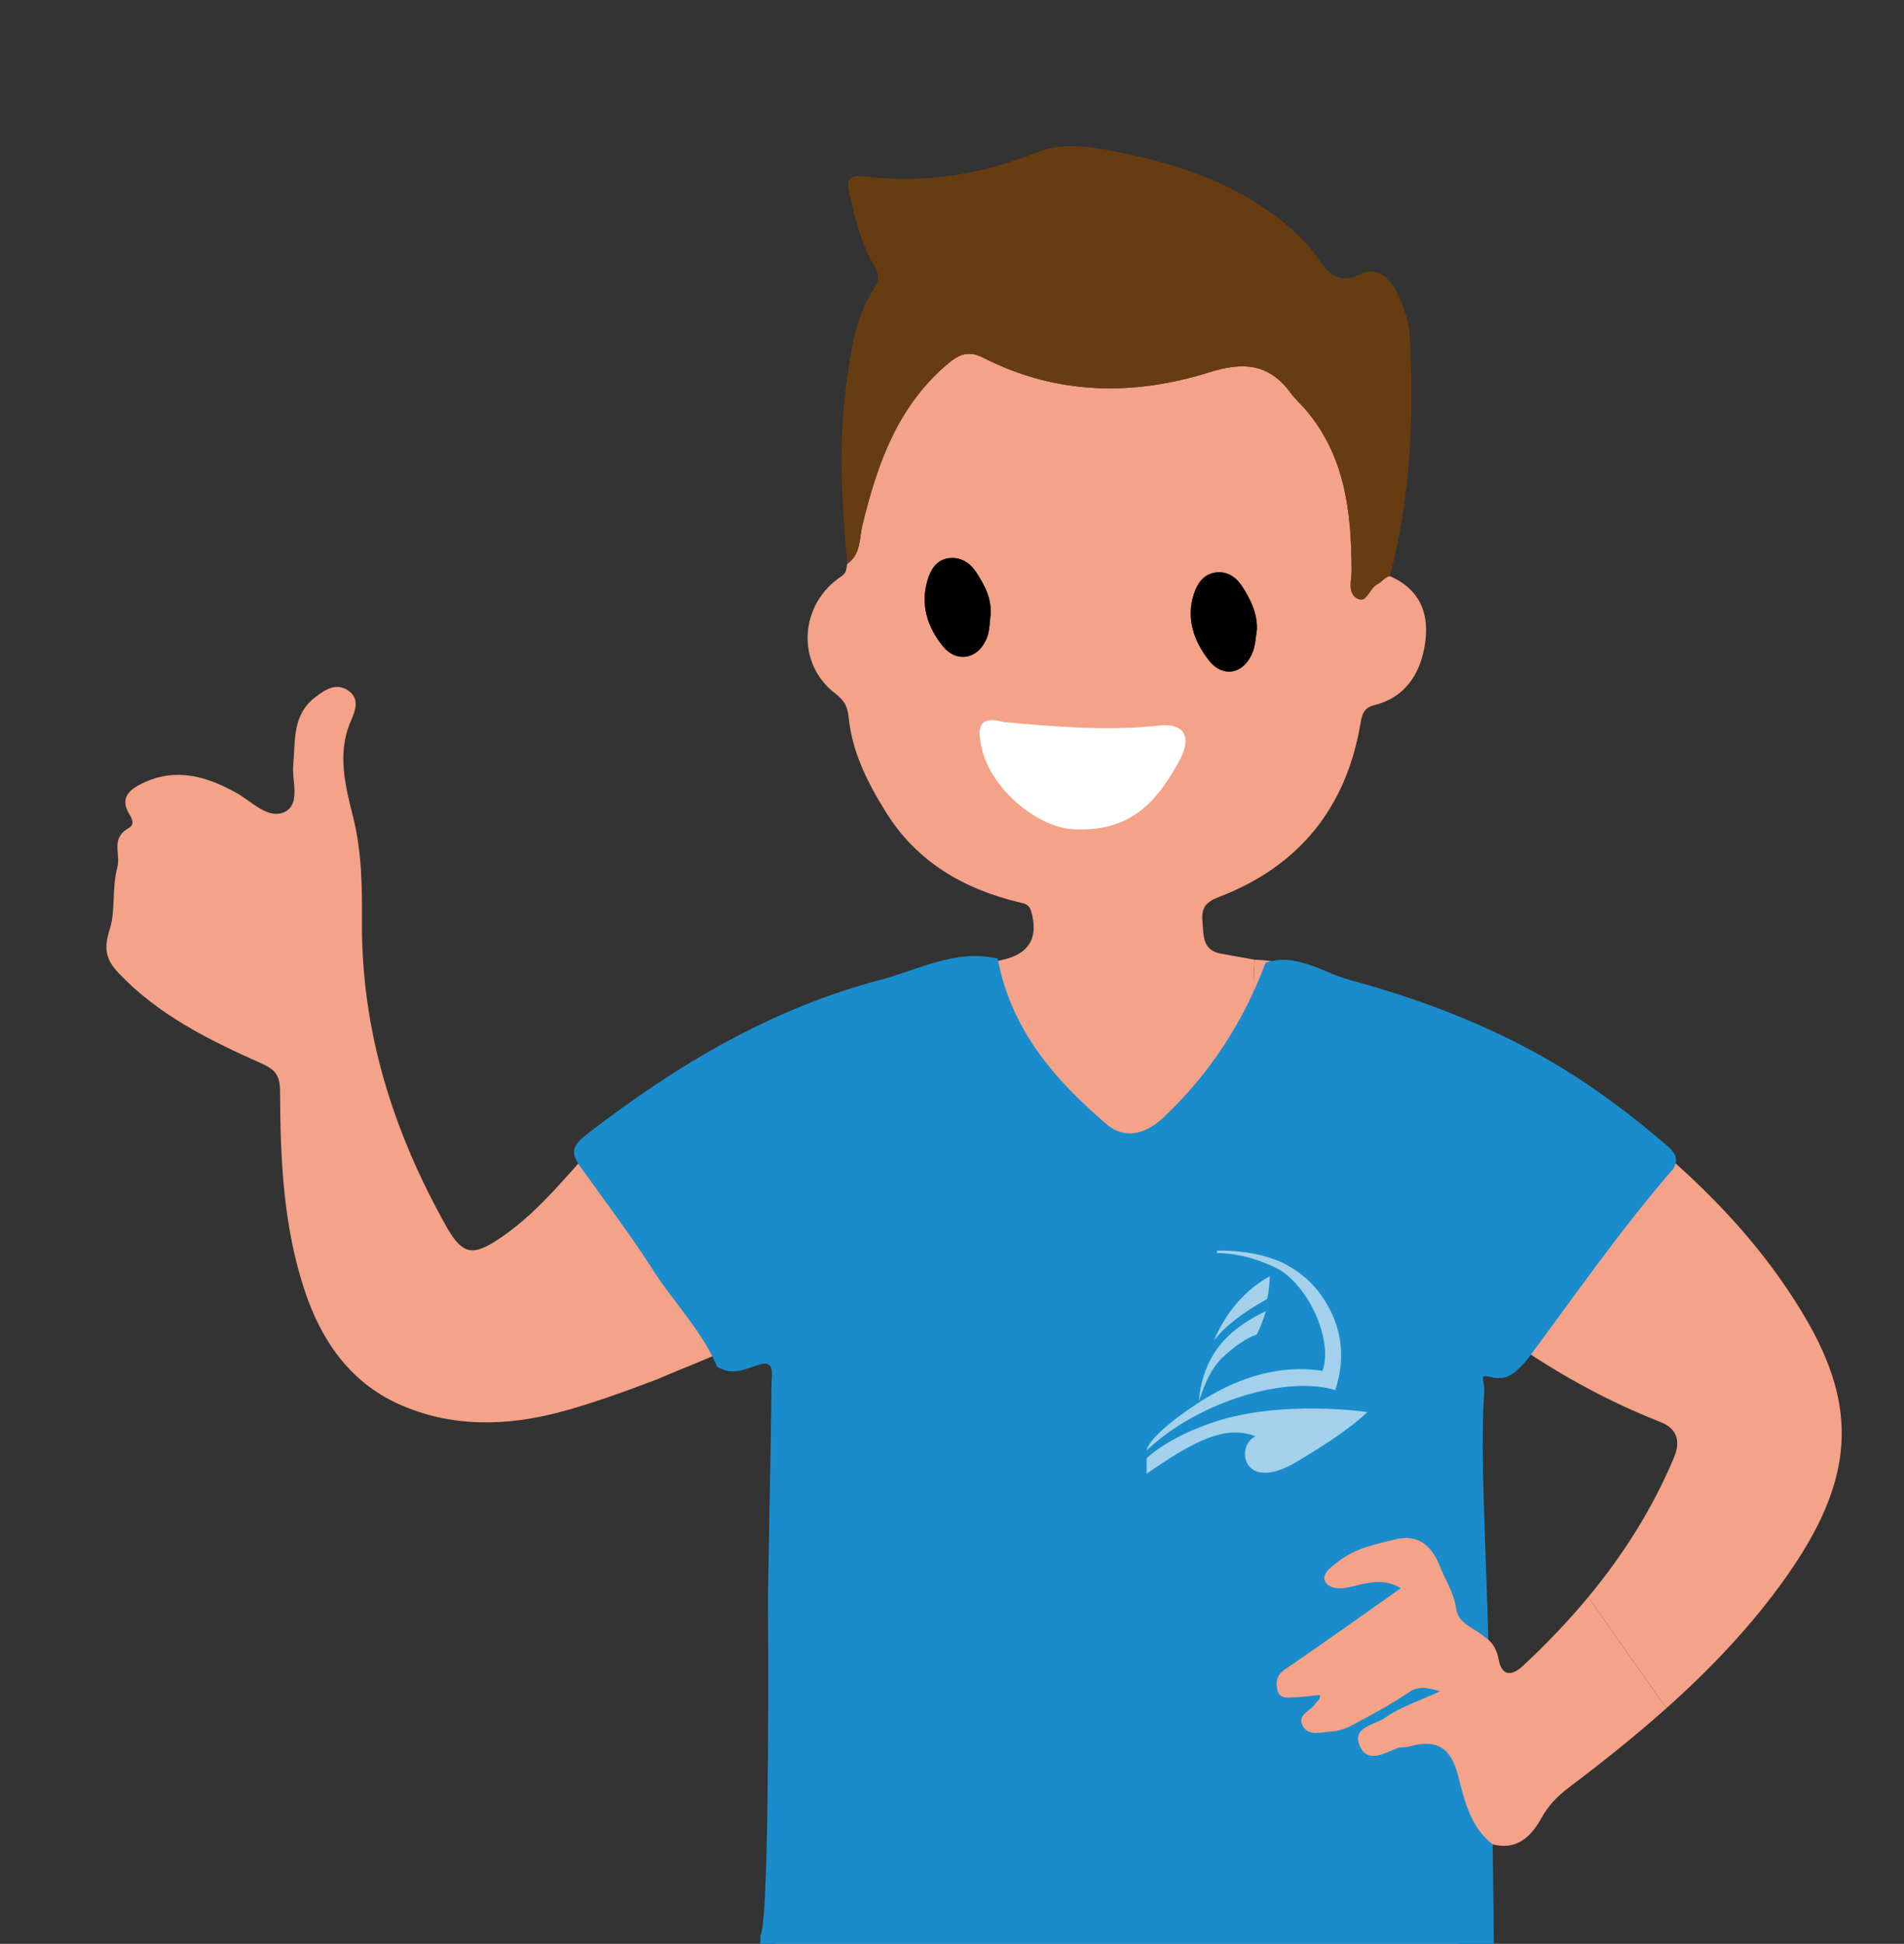
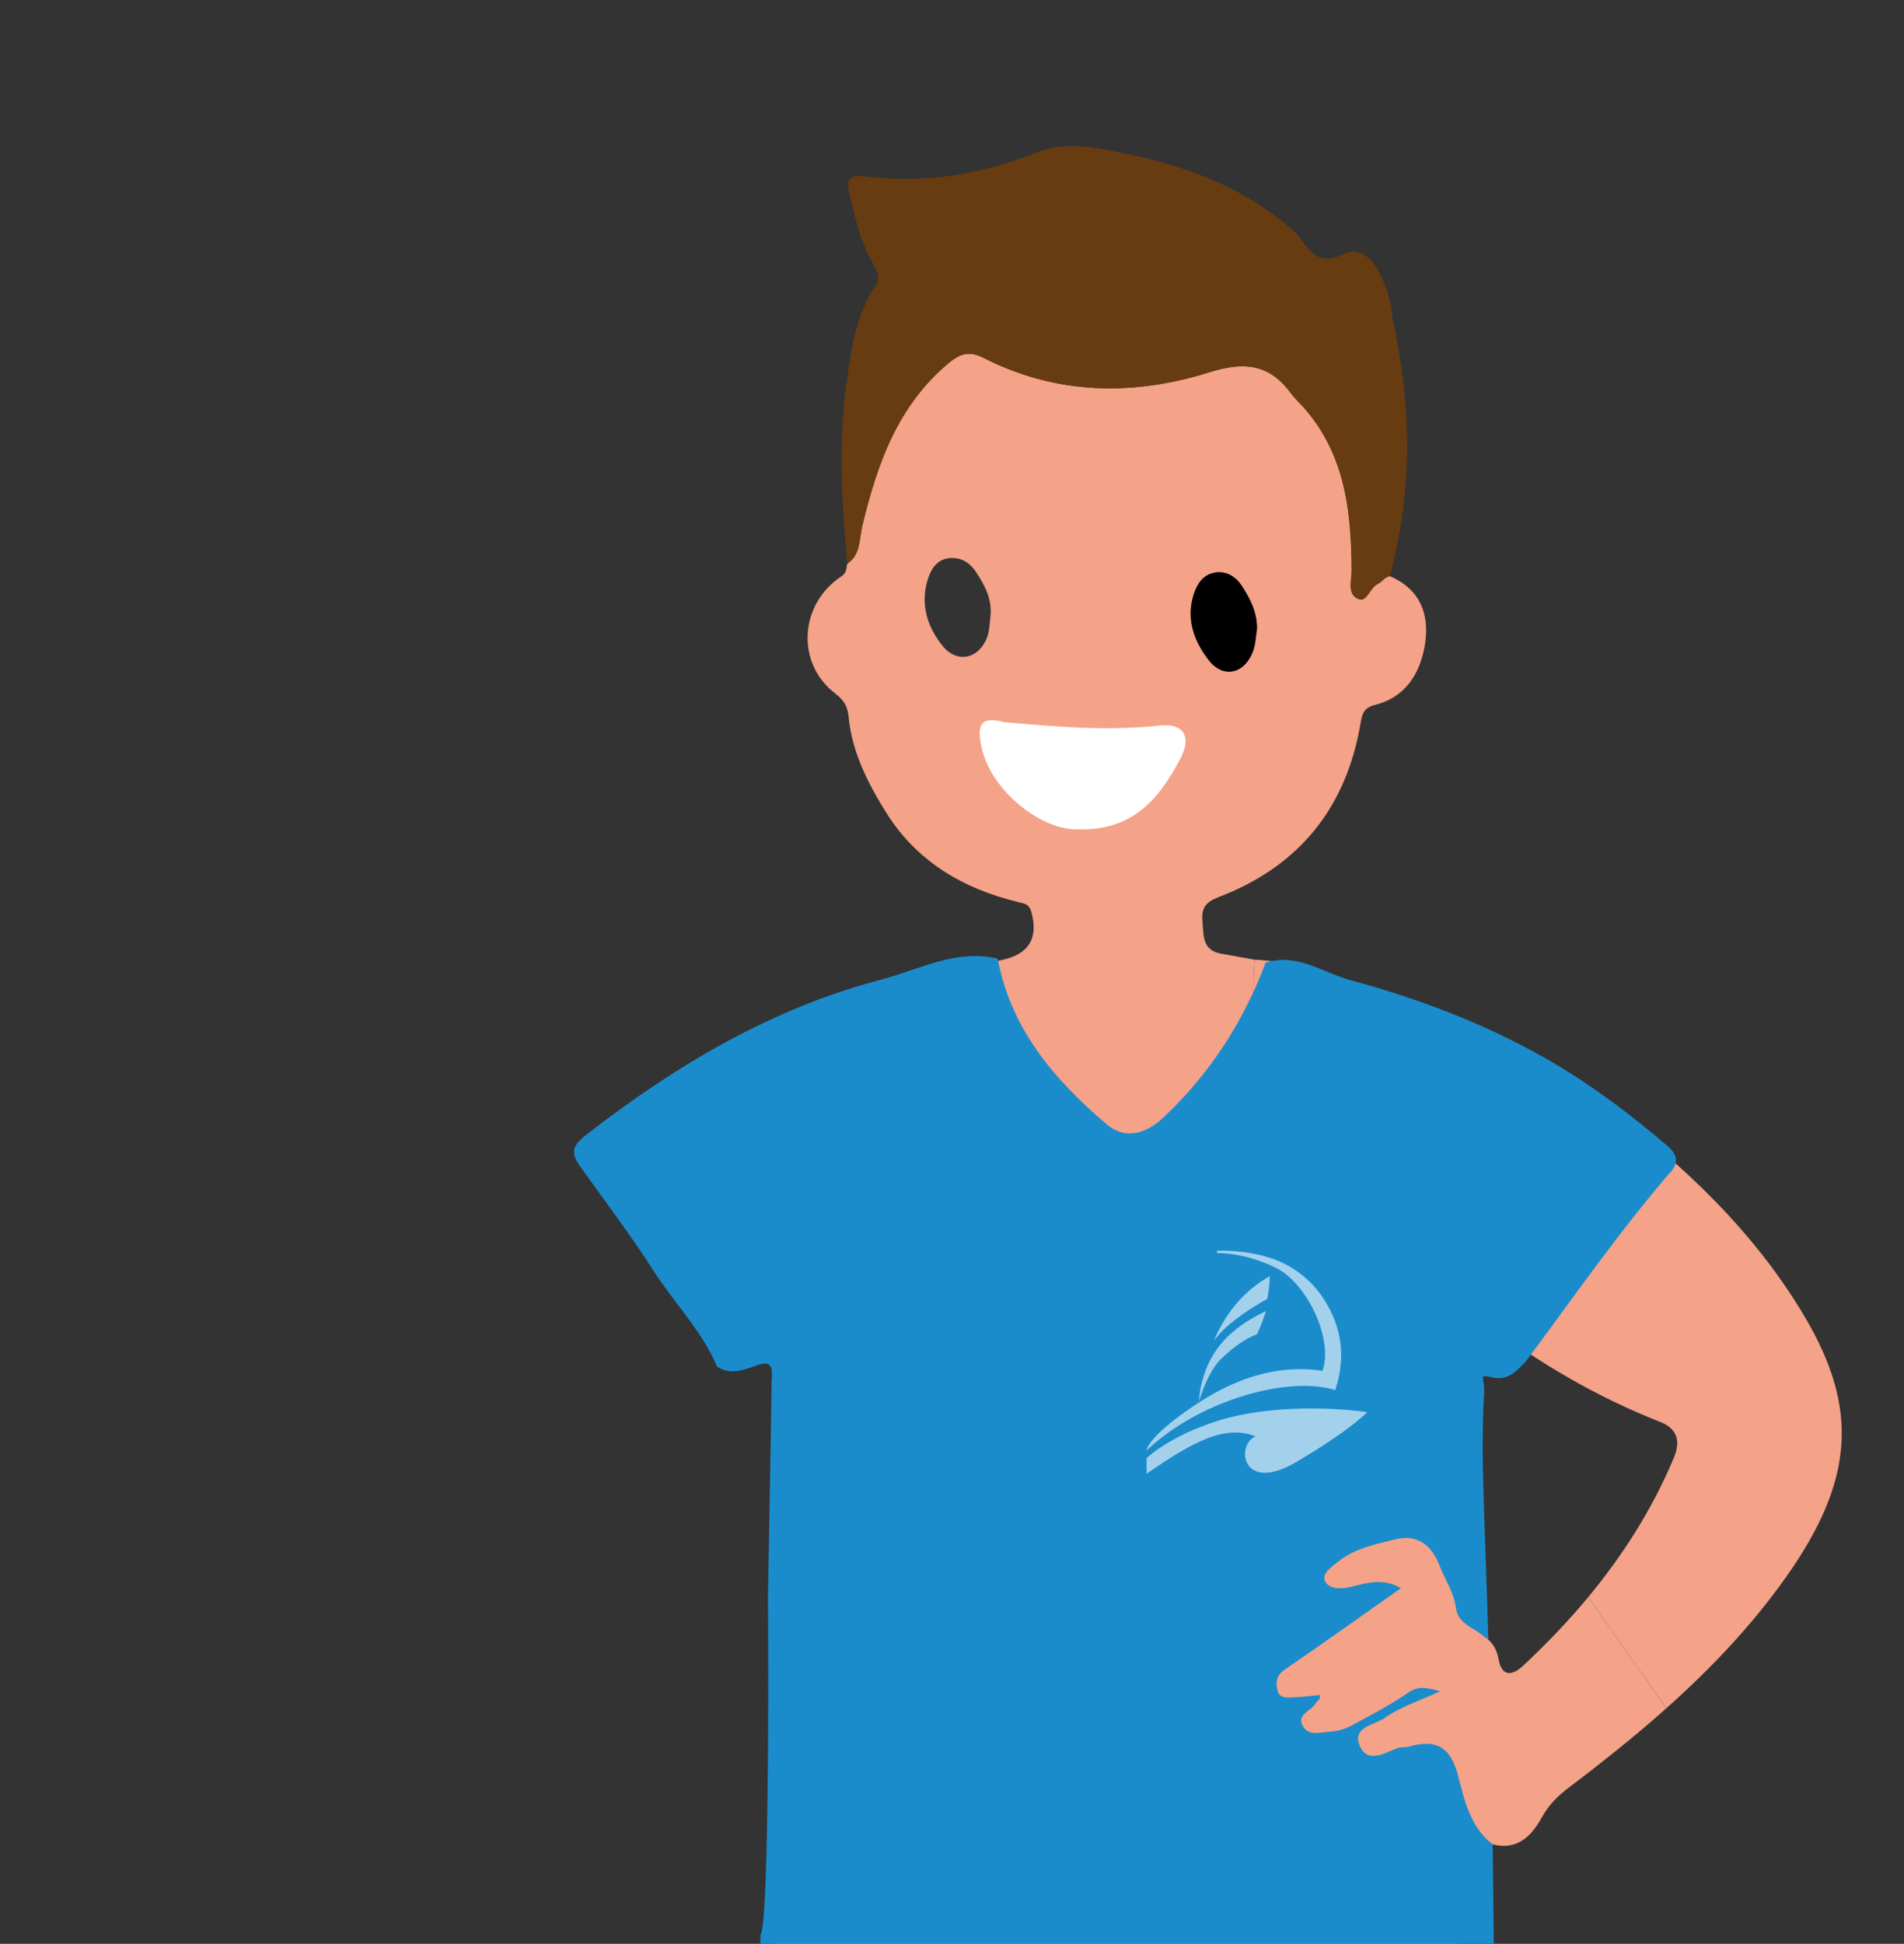
<svg xmlns="http://www.w3.org/2000/svg" id="Слой_1" x="0px" y="0px" width="289.486px" height="295.485px" viewBox="0 0 289.486 295.485" xml:space="preserve">
  <rect x="0" y="0" width="289.486" height="295.485" fill="#333333" stroke="none" />
  <g>
    <rect x="140.585" y="104.418" fill="#FFFFFF" width="45.487" height="25.852" />
    <g>
      <path fill="#F4A288" d="M254.496,221.596c0.967-2.299,0.719-4.349-2.067-5.443c-9.708-3.812-18.614-9.05-26.908-15.346 c-1.001-0.76-1.759-0.937-2.224,0.488c-13.477-5.017-18.171-16.354-21.052-29.068c-1.785-7.88-1.645-15.804-0.998-23.767 c5.267,0.496,9.958,2.968,14.726,4.834c10.03,3.925,19.789,8.527,28.487,15.11c11.785,8.92,22.391,19.003,29.944,31.774 c8.191,13.851,7.566,24.825-2.827,39.521c-5.267,7.448-11.489,13.97-18.219,19.972l-11.887-16.891 C246.76,236.405,251.209,229.413,254.496,221.596z" />
      <g>
        <g>
          <g>
            <path fill="#F4A288" d="M214.588,284.218c0.067,8.229,12.483,12.595,12.551,20.824c0.013,1.547,0.628,3.311-2.017,3.476 c-1.258,0.078-1.177,1.331-1.07,2.378c1.134,11.07,0.809,22.177,0.84,33.276c-16.753,0-33.505,0-50.258,0 c-1.15-1.408-0.659-3.096-0.686-4.648c-0.091-5.211-0.034-10.424-0.034-15.636c-0.258,0.001-0.516,0.002-0.774,0.003 c-0.502,6.76-1.004,13.52-1.506,20.281c-18.003,0-36.006,0-54.009,0c-0.613-10.369,0.056-20.681,1.582-30.933 c0.385-2.59,0.766-4.87-0.588-7.468c-0.965-1.853-0.791-4.387-0.826-6.621c-0.309-19.974,20.35-41.627,20.936-61.616 c0.238-8.109,1.598-16.875,1.856-24.981c0.107-2.861-22.874-3.374-22.719-6.235c0.081-1.498,0.417-2.846,1.697-3.953 c4.034-3.488,7.436-7.553,10.563-11.874c4.224-5.836,7.238-12.395,8.977-19.191c1.752-6.845,1.298-14.146,0.963-21.277 c3.084-2.128,6.633-2.961,10.227-3.671c0.267,8.363,1.083,16.58,5.511,24.012c3.416,5.734,10.34,9.779,16.253,8.551 c9.337-1.939,15.123-8.011,17.631-17.411c1.373-5.147,0.604-10.42,1.079-15.617c3.671,0.134,7.15,1.049,10.479,2.575 c-0.647,7.963-0.787,15.887,0.998,23.767c2.881,12.715,7.576,24.051,21.052,29.068c1.323,0.582,1.631,1.654,1.695,3.017 c0.692,14.827-8.116,33.401-8.16,48.239c-1.501-1.381,4.872-5.665,4.554-8.053c-0.324-2.439-1.693-4.405-2.547-6.595 c-1.144-2.935-3.297-4.734-6.608-3.927c-2.963,0.723-6.024,1.317-8.566,3.246c-1.118,0.848-2.748,1.967-2.211,3.116 c0.565,1.207,2.354,1.29,4.03,0.858c2.382-0.614,4.942-1.334,7.505,0.224c-6.021,4.238-11.78,8.361-17.628,12.354 c-1.317,0.899-1.444,1.969-1.121,3.206c0.338,1.295,1.573,1.042,2.509,1.027c1.313-0.021,2.623-0.232,3.913-0.359 c0.182,0.703-0.411,0.879-0.624,1.265c-0.657,1.191-3.018,1.699-1.9,3.541c0.911,1.5,2.747,0.837,4.172,0.759 c1.082-0.06,2.23-0.405,3.191-0.92c2.929-1.57,5.884-3.134,8.624-5.001c1.457-0.992,2.621-0.856,4.835-0.2 c-3.274,1.513-6.109,2.396-8.402,4.035c-1.477,1.056-4.898,1.368-3.893,4.052c1.116,2.982,3.68,1.393,5.752,0.568 c0.56-0.223,1.25-0.094,1.843-0.26c4.083-1.14,6.3,0.011,7.445,4.474C222.649,273.656,211.198,281.595,214.588,284.218z" />
            <path fill="#F4A288" d="M185.639,144.967c-2.865-0.53-2.628-2.755-2.815-4.894c-0.182-2.073,0.463-2.941,2.535-3.736 c12.096-4.64,19.279-13.472,21.475-26.26c0.249-1.453,0.43-2.469,2.206-2.914c4.497-1.125,6.76-4.549,7.542-8.805 c0.868-4.725-0.46-8.682-5.269-10.786c-0.786,0.14-1.21,0.9-1.815,1.18c-1.239,0.574-1.65,2.792-2.886,2.332 c-1.854-0.69-1.098-2.852-1.106-4.344c-0.046-8.851-0.95-17.417-7.041-24.516c-0.727-0.847-1.577-1.597-2.234-2.492 c-3.258-4.438-7.139-4.776-12.304-3.156c-11.634,3.649-23.277,3.487-34.432-2.2c-1.986-1.012-3.417-0.73-5.27,0.819 c-7.756,6.483-10.839,15.313-13.105,24.642c-0.499,2.053-0.209,4.424-2.296,5.859c-0.186,0.673-0.053,1.354-0.87,1.891 c-6.418,4.217-6.978,13.21-0.995,17.805c1.352,1.038,1.914,1.966,2.067,3.583c0.512,5.403,2.972,10.173,5.761,14.623 c4.626,7.381,11.7,11.524,20.075,13.539c0.857,0.206,1.59,0.268,1.913,1.379c1.151,3.958-0.251,6.465-4.287,7.377 c-0.729,0.165-1.464,0.306-2.195,0.458c0.267,8.363,1.083,16.58,5.511,24.012c3.416,5.734,10.34,9.779,16.253,8.551 c9.337-1.939,15.123-8.011,17.631-17.411c1.373-5.147,0.604-10.42,1.079-15.617 C189.058,145.58,187.347,145.283,185.639,144.967z M149.233,113.613c-0.625-2.907-0.561-4.934,3.427-3.844 c7.853,0.689,15.505,1.391,23.574,0.525c3.935-0.423,4.979,1.827,3.141,5.214c-3.188,5.873-7.03,10.879-15.779,10.559 C158.037,126.052,150.617,120.047,149.233,113.613z M150.128,96.737c-1.178,3.378-4.567,4.212-6.788,1.477 c-2.339-2.88-3.445-6.315-2.298-10.086c0.483-1.587,1.378-3.038,3.186-3.272c1.722-0.222,3.158,0.586,4.123,2.033 c1.314,1.971,2.435,4.029,2.263,6.548C150.463,94.542,150.487,95.707,150.128,96.737z M190.525,98.945 c-1.251,3.469-4.517,4.27-6.739,1.416c-2.244-2.883-3.501-6.299-2.266-10.076c0.515-1.576,1.451-2.975,3.232-3.251 c1.765-0.273,3.158,0.65,4.082,2.073c1.283,1.975,2.339,4.073,2.271,6.57C190.921,96.77,190.895,97.92,190.525,98.945z" />
-             <path fill="#F4A288" d="M136.585,151.839c-1.443,6.992-2.813,14.177-6.206,20.374c-3.369,6.153-7.915,11.76-13.453,16.367 c-4.101,3.411-8.403,6.505-13.177,8.885c-1.515,0.755,9.311,3.665,8.861,5.096c-0.859,2.734-3.473,3.163-12.843,7.165 c-4.498,1.711-9.748,3.617-14.446,4.88c-8.415,2.261-16.857,2.394-24.795-1.213c-7.325-3.329-11.683-9.612-14.21-17.232 c-3.255-9.818-3.699-19.985-3.732-30.157c-0.009-2.707-0.791-3.443-3.082-4.464c-7.763-3.463-15.4-7.249-21.4-13.553 c-1.901-1.997-2.441-3.566-1.403-6.78c0.884-2.736,0.275-6.185,1.163-9.495c0.489-1.823-1.059-4.268,1.632-5.785 c1.046-0.59,0.63-1.382,0.138-2.215c-1.43-2.421,0.02-3.669,2.012-4.639c5.032-2.453,9.73-1.075,14.237,1.416 c2.376,1.313,4.819,4.066,7.291,2.98c2.623-1.151,1.172-4.717,1.411-7.221c0.352-3.682-0.181-7.538,3.326-10.245 c1.598-1.234,3.235-2.255,5.027-1.033c1.786,1.218,1.124,2.993,0.378,4.713c-2.13,4.911-0.762,9.911,0.407,14.65 c1.307,5.299,1.34,10.54,1.311,15.889c-0.089,16.604,4.787,31.906,12.843,46.236c2.523,4.489,4.151,4.503,8.413,1.58 c6.114-4.194,10.467-10.156,15.518-15.405c11.786-12.247,28.255-15.413,42.943-21.041 C135.317,151.374,135.973,151.751,136.585,151.839z" />
-             <path fill="#683C11" d="M211.314,87.572c-0.786,0.14-1.21,0.9-1.815,1.18c-1.239,0.574-1.65,2.792-2.886,2.332 c-1.854-0.69-1.098-2.852-1.106-4.344c-0.046-8.851-0.95-17.417-7.041-24.516c-0.727-0.847-1.577-1.597-2.234-2.492 c-3.258-4.438-7.139-4.776-12.304-3.156c-11.634,3.649-23.277,3.487-34.432-2.2c-1.986-1.012-3.417-0.73-5.27,0.819 c-7.756,6.483-10.839,15.313-13.105,24.642c-0.499,2.053-0.209,4.424-2.296,5.859c-0.867-9.32-1.371-18.631-0.055-27.97 c0.695-4.931,1.396-9.827,4.238-14.07c0.951-1.419,0.397-2.45-0.316-3.674c-1.901-3.26-2.669-6.922-3.546-10.539 c-0.418-1.724-0.362-2.948,2.022-2.645c9.087,1.157,17.765-0.161,26.322-3.591c4.581-1.836,9.591-0.723,14.396,0.308 c9.444,2.026,18.172,5.431,25.396,12.146c1.005,0.935,1.952,1.973,2.66,3.002c1.824,2.649,3.25,4.848,7.14,2.917 c1.976-0.981,4.011,0.402,5.123,2.557c1.155,2.236,2.012,4.578,2.142,7.076C214.985,63.466,214.476,75.632,211.314,87.572z" />
-             <path d="M150.614,93.439c-0.151,1.103-0.126,2.268-0.486,3.298c-1.178,3.378-4.567,4.212-6.788,1.477 c-2.339-2.88-3.445-6.315-2.298-10.086c0.483-1.587,1.378-3.038,3.186-3.272c1.722-0.222,3.158,0.586,4.123,2.033 C149.664,88.862,150.786,90.92,150.614,93.439z" />
+             <path fill="#683C11" d="M211.314,87.572c-0.786,0.14-1.21,0.9-1.815,1.18c-1.239,0.574-1.65,2.792-2.886,2.332 c-1.854-0.69-1.098-2.852-1.106-4.344c-0.046-8.851-0.95-17.417-7.041-24.516c-0.727-0.847-1.577-1.597-2.234-2.492 c-3.258-4.438-7.139-4.776-12.304-3.156c-11.634,3.649-23.277,3.487-34.432-2.2c-1.986-1.012-3.417-0.73-5.27,0.819 c-7.756,6.483-10.839,15.313-13.105,24.642c-0.499,2.053-0.209,4.424-2.296,5.859c-0.867-9.32-1.371-18.631-0.055-27.97 c0.695-4.931,1.396-9.827,4.238-14.07c0.951-1.419,0.397-2.45-0.316-3.674c-1.901-3.26-2.669-6.922-3.546-10.539 c-0.418-1.724-0.362-2.948,2.022-2.645c9.087,1.157,17.765-0.161,26.322-3.591c4.581-1.836,9.591-0.723,14.396,0.308 c9.444,2.026,18.172,5.431,25.396,12.146c1.824,2.649,3.25,4.848,7.14,2.917 c1.976-0.981,4.011,0.402,5.123,2.557c1.155,2.236,2.012,4.578,2.142,7.076C214.985,63.466,214.476,75.632,211.314,87.572z" />
            <path d="M191.105,95.677c-0.184,1.093-0.21,2.242-0.58,3.268c-1.251,3.469-4.517,4.27-6.739,1.416 c-2.244-2.883-3.501-6.299-2.266-10.076c0.515-1.576,1.451-2.975,3.232-3.251c1.765-0.273,3.158,0.65,4.082,2.073 C190.117,91.082,191.173,93.18,191.105,95.677z" />
          </g>
        </g>
      </g>
      <path fill="#1A8CCC" d="M227.209,310.412c-0.294-73.483-2.481-82.861-1.547-99.109c0.091-1.59-0.999-2.494,1.082-1.958 c2.553,0.657,3.875-0.956,5.313-2.486c7.328-9.833,14.303-19.936,22.367-29.206c0.855-1.488,0.237-2.48-0.953-3.498 c-5.332-4.559-10.886-8.787-16.938-12.376c-9.802-5.814-20.366-9.844-31.275-12.808c-4.157-1.129-8.084-4.163-12.829-2.638 c-3.388,9.047-8.56,16.981-15.574,23.567c-2.273,2.134-5.532,3.611-8.619,0.984c-7.949-6.764-14.544-14.465-16.545-25.159 c-6.37-1.523-12.051,1.706-17.783,3.208c-16.512,4.327-31.007,12.93-44.48,23.334c-1.878,1.45-2.892,2.486-1.491,4.66 c3.843,5.423,7.896,10.712,11.464,16.31c2.828,4.439,7.639,9.504,9.611,14.513c2.161,1.261,3.582,0.658,6.304-0.275 c2.544-0.873,2.015,1.415,1.996,2.73c-0.15,10.832-0.361,21.663-0.553,32.494c0.136,19.466,0.005,50.15-1.14,51.439 c0.008,0.268-1.34,44.228,12.828,34.081L227.209,310.412z" />
      <g>
        <path fill="#F4A288" d="M195.359,253.775c5.848-3.993,11.607-8.116,17.628-12.354c-2.563-1.558-5.123-0.839-7.505-0.224 c-1.676,0.432-3.465,0.349-4.03-0.858c-0.538-1.149,1.093-2.268,2.211-3.116c2.543-1.928,5.604-2.523,8.566-3.246 c3.311-0.808,5.464,0.992,6.608,3.927c0.854,2.19,2.223,4.156,2.547,6.595c0.318,2.388,2.791,2.933,4.291,4.315 c1.286,0.756,1.919,2.023,2.159,3.362c0.54,3.022,2.337,2.335,3.696,1.07c3.555-3.308,6.886-6.784,9.939-10.464l11.887,16.891 c-4.711,4.201-9.669,8.151-14.732,11.976c-1.72,1.299-3.139,2.683-4.203,4.606c-1.573,2.846-3.712,5.074-7.484,4.102 c-3.389-2.624-4.289-6.7-5.236-10.395c-1.145-4.462-3.362-5.614-7.445-4.474c-0.593,0.166-1.283,0.037-1.843,0.26 c-2.072,0.825-4.637,2.414-5.752-0.568c-1.004-2.684,2.416-2.996,3.893-4.052c2.293-1.639,5.128-2.522,8.402-4.035 c-2.214-0.655-3.378-0.792-4.834,0.2c-2.74,1.867-5.694,3.431-8.624,5.001c-0.96,0.515-2.108,0.86-3.19,0.92 c-1.425,0.079-3.262,0.742-4.172-0.759c-1.118-1.842,1.243-2.351,1.9-3.542c0.213-0.386,0.806-0.562,0.624-1.265 c-1.29,0.128-2.6,0.338-3.913,0.359c-0.936,0.015-2.171,0.268-2.509-1.027C193.915,255.744,194.042,254.674,195.359,253.775z" />
      </g>
    </g>
  </g>
  <g opacity="0.6">
    <g>
      <g>
        <path fill="#FFFFFF" d="M174.334,221.659c0,0,3.268-3.259,10.63-5.618c10.063-3.224,22.657-1.458,22.917-1.38 c-0.291,0.242-2.595,2.748-10.801,7.583c-8.207,4.836-9.282-2.491-6.204-3.907c-4.446-1.759-9.136,0.537-16.542,5.688V221.659z" />
      </g>
    </g>
    <g>
      <g>
        <path fill="#FFFFFF" d="M193.687,191.408c2.663,0.96,5.321,2.871,7.122,5.39c2.929,4.096,4.042,8.967,2.207,14.51 c-7.301-2.264-20.788,1.656-28.683,9.18c0,0-0.017-2.017,7.553-7.034c8.402-5.569,15.017-5.704,19.178-5.073 c1.718-4.637-2.254-13.333-7.134-15.692c-4.879-2.359-8.604-2.174-8.912-2.227c0.014-0.115,0.027-0.229,0.041-0.343 C185.061,190.117,189.51,189.901,193.687,191.408" />
      </g>
    </g>
    <path fill="#FFFFFF" d="M193.059,193.99c-3.523,1.976-6.504,5.131-8.479,9.756c0.27-0.31,0.541-0.62,0.811-0.93 c1.71-1.966,4.86-4.014,7.076-5.252c0.086-0.047,0.16-0.112,0.229-0.182C192.952,195.978,193.038,194.815,193.059,193.99" />
    <path fill="#FFFFFF" d="M192.474,199.304c-4.445,2.116-7.916,4.947-9.45,9.819c-0.738,2.343-0.717,3.866-0.717,3.866 s1.235-4.405,3.376-6.453c1.995-1.908,3.791-3.114,5.424-3.705C191.684,201.595,192.13,200.411,192.474,199.304" />
  </g>
</svg>